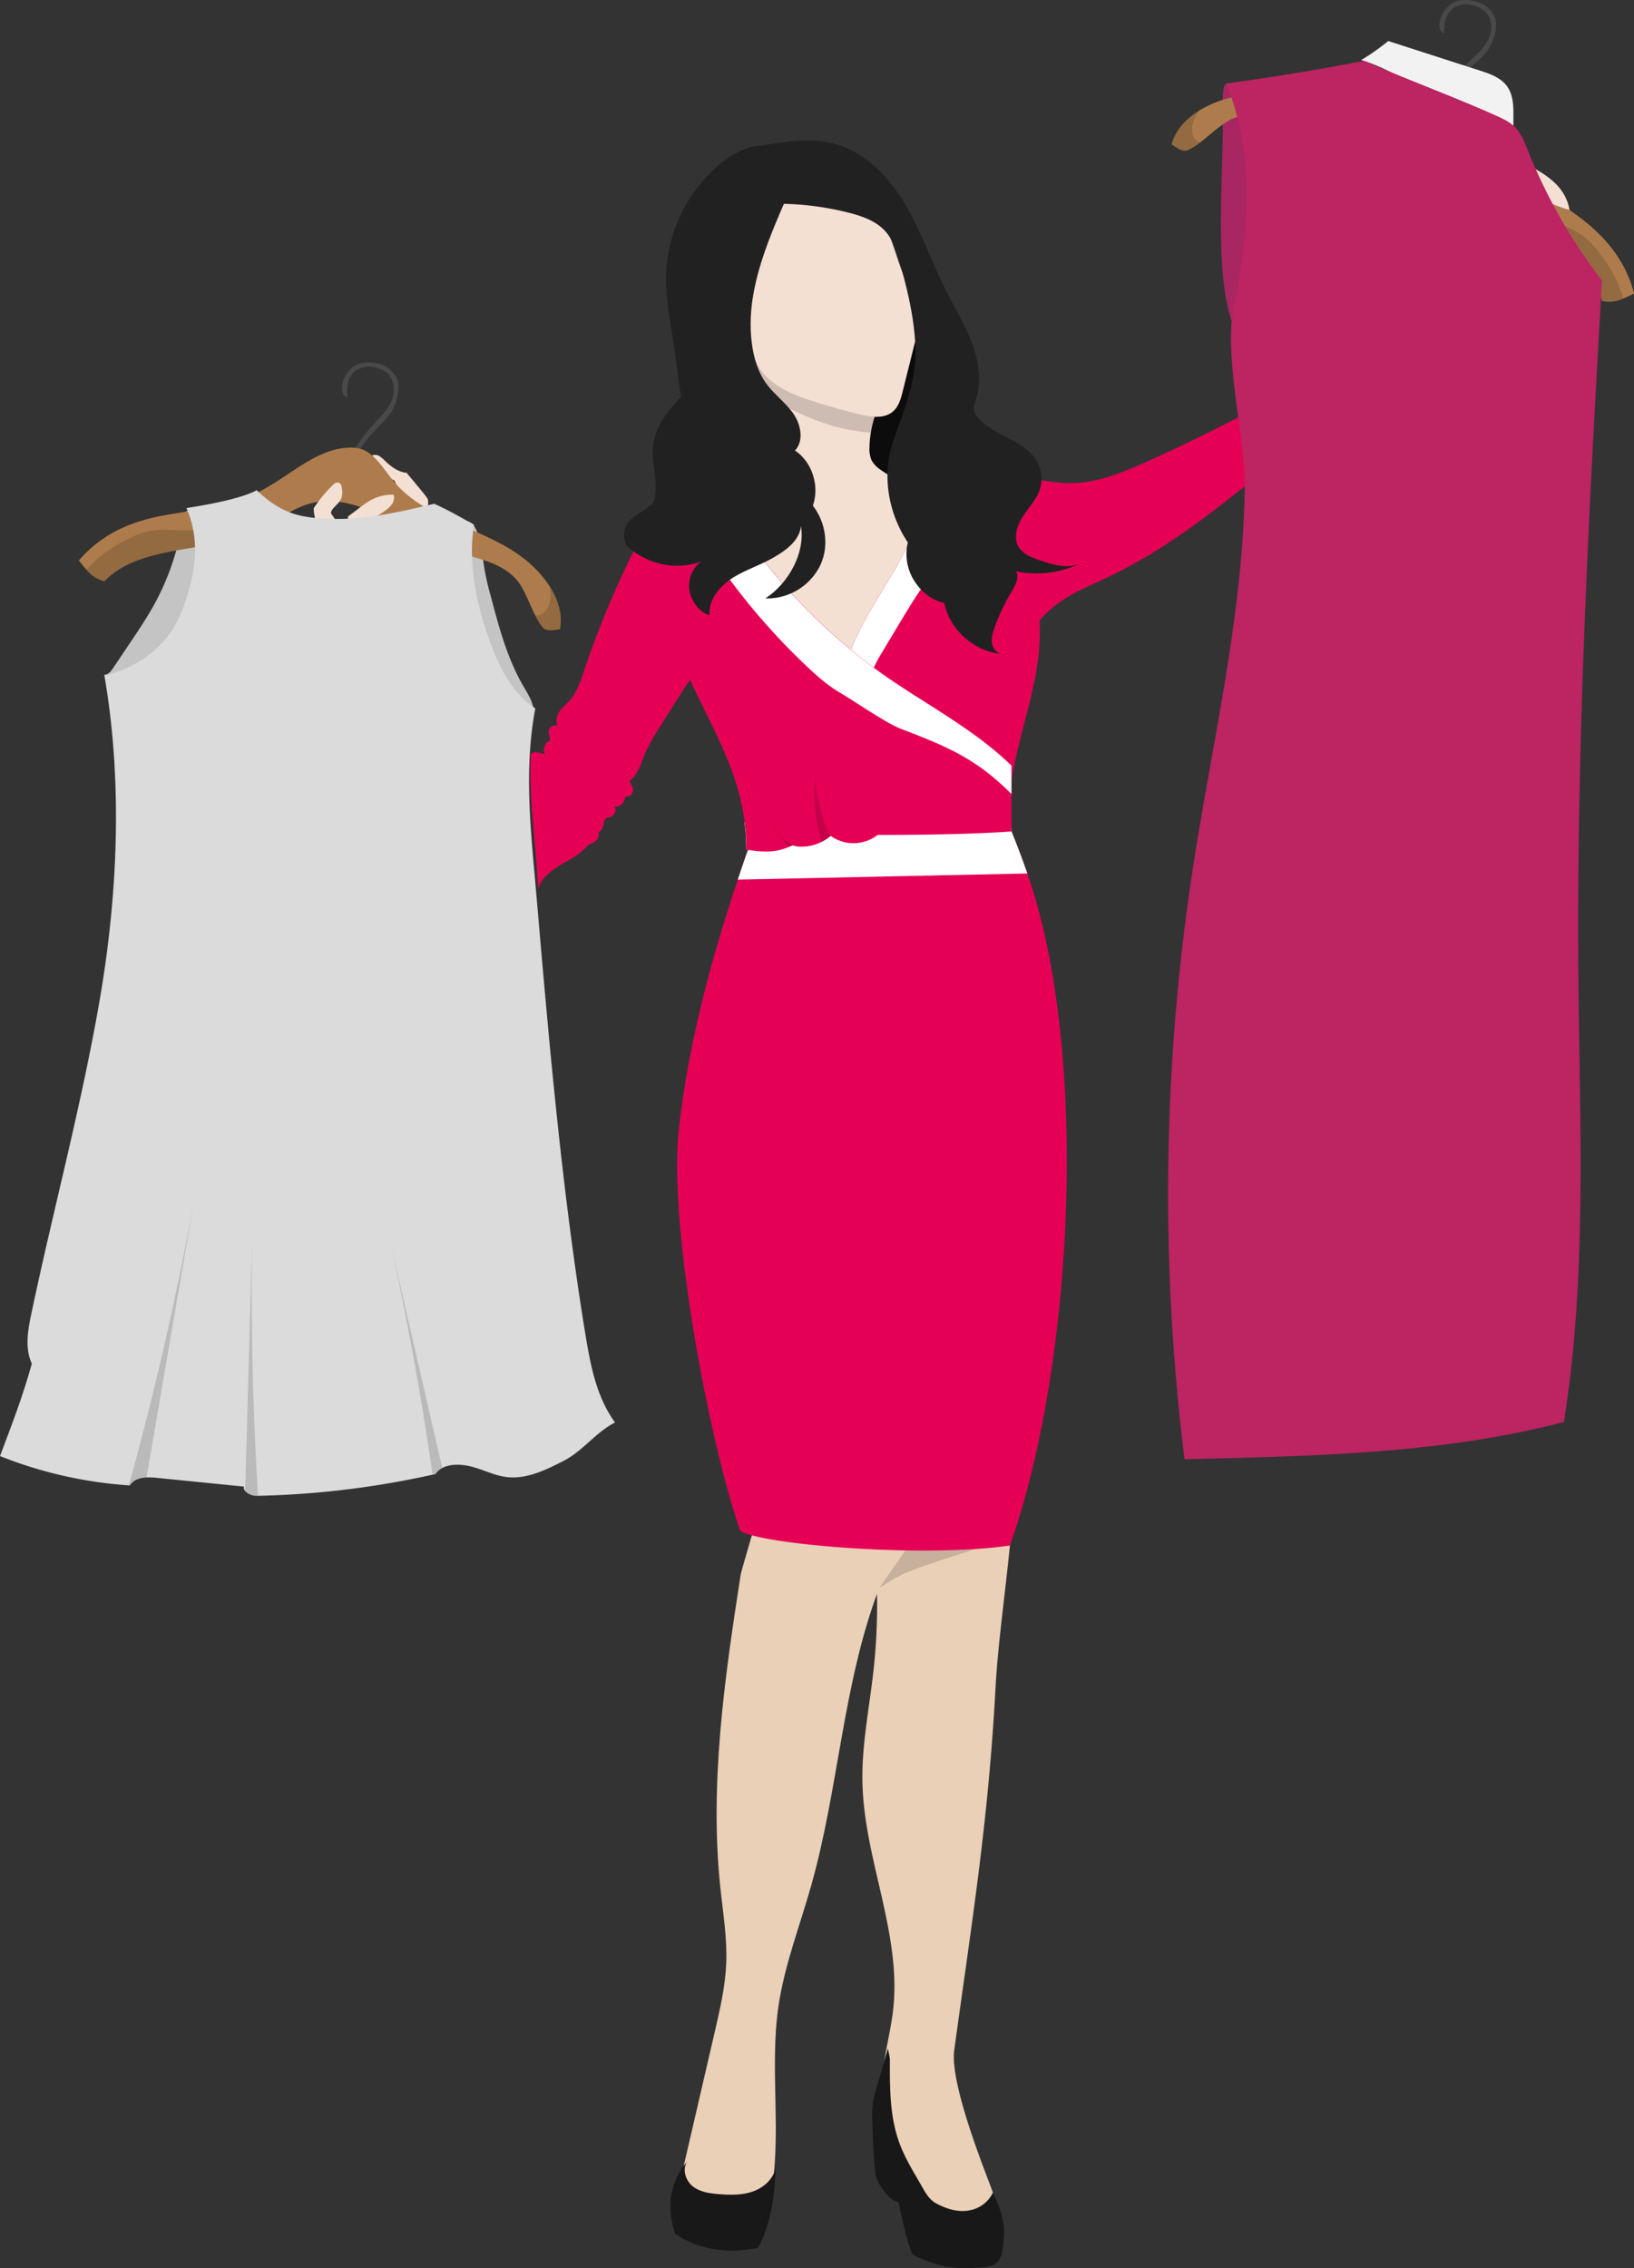
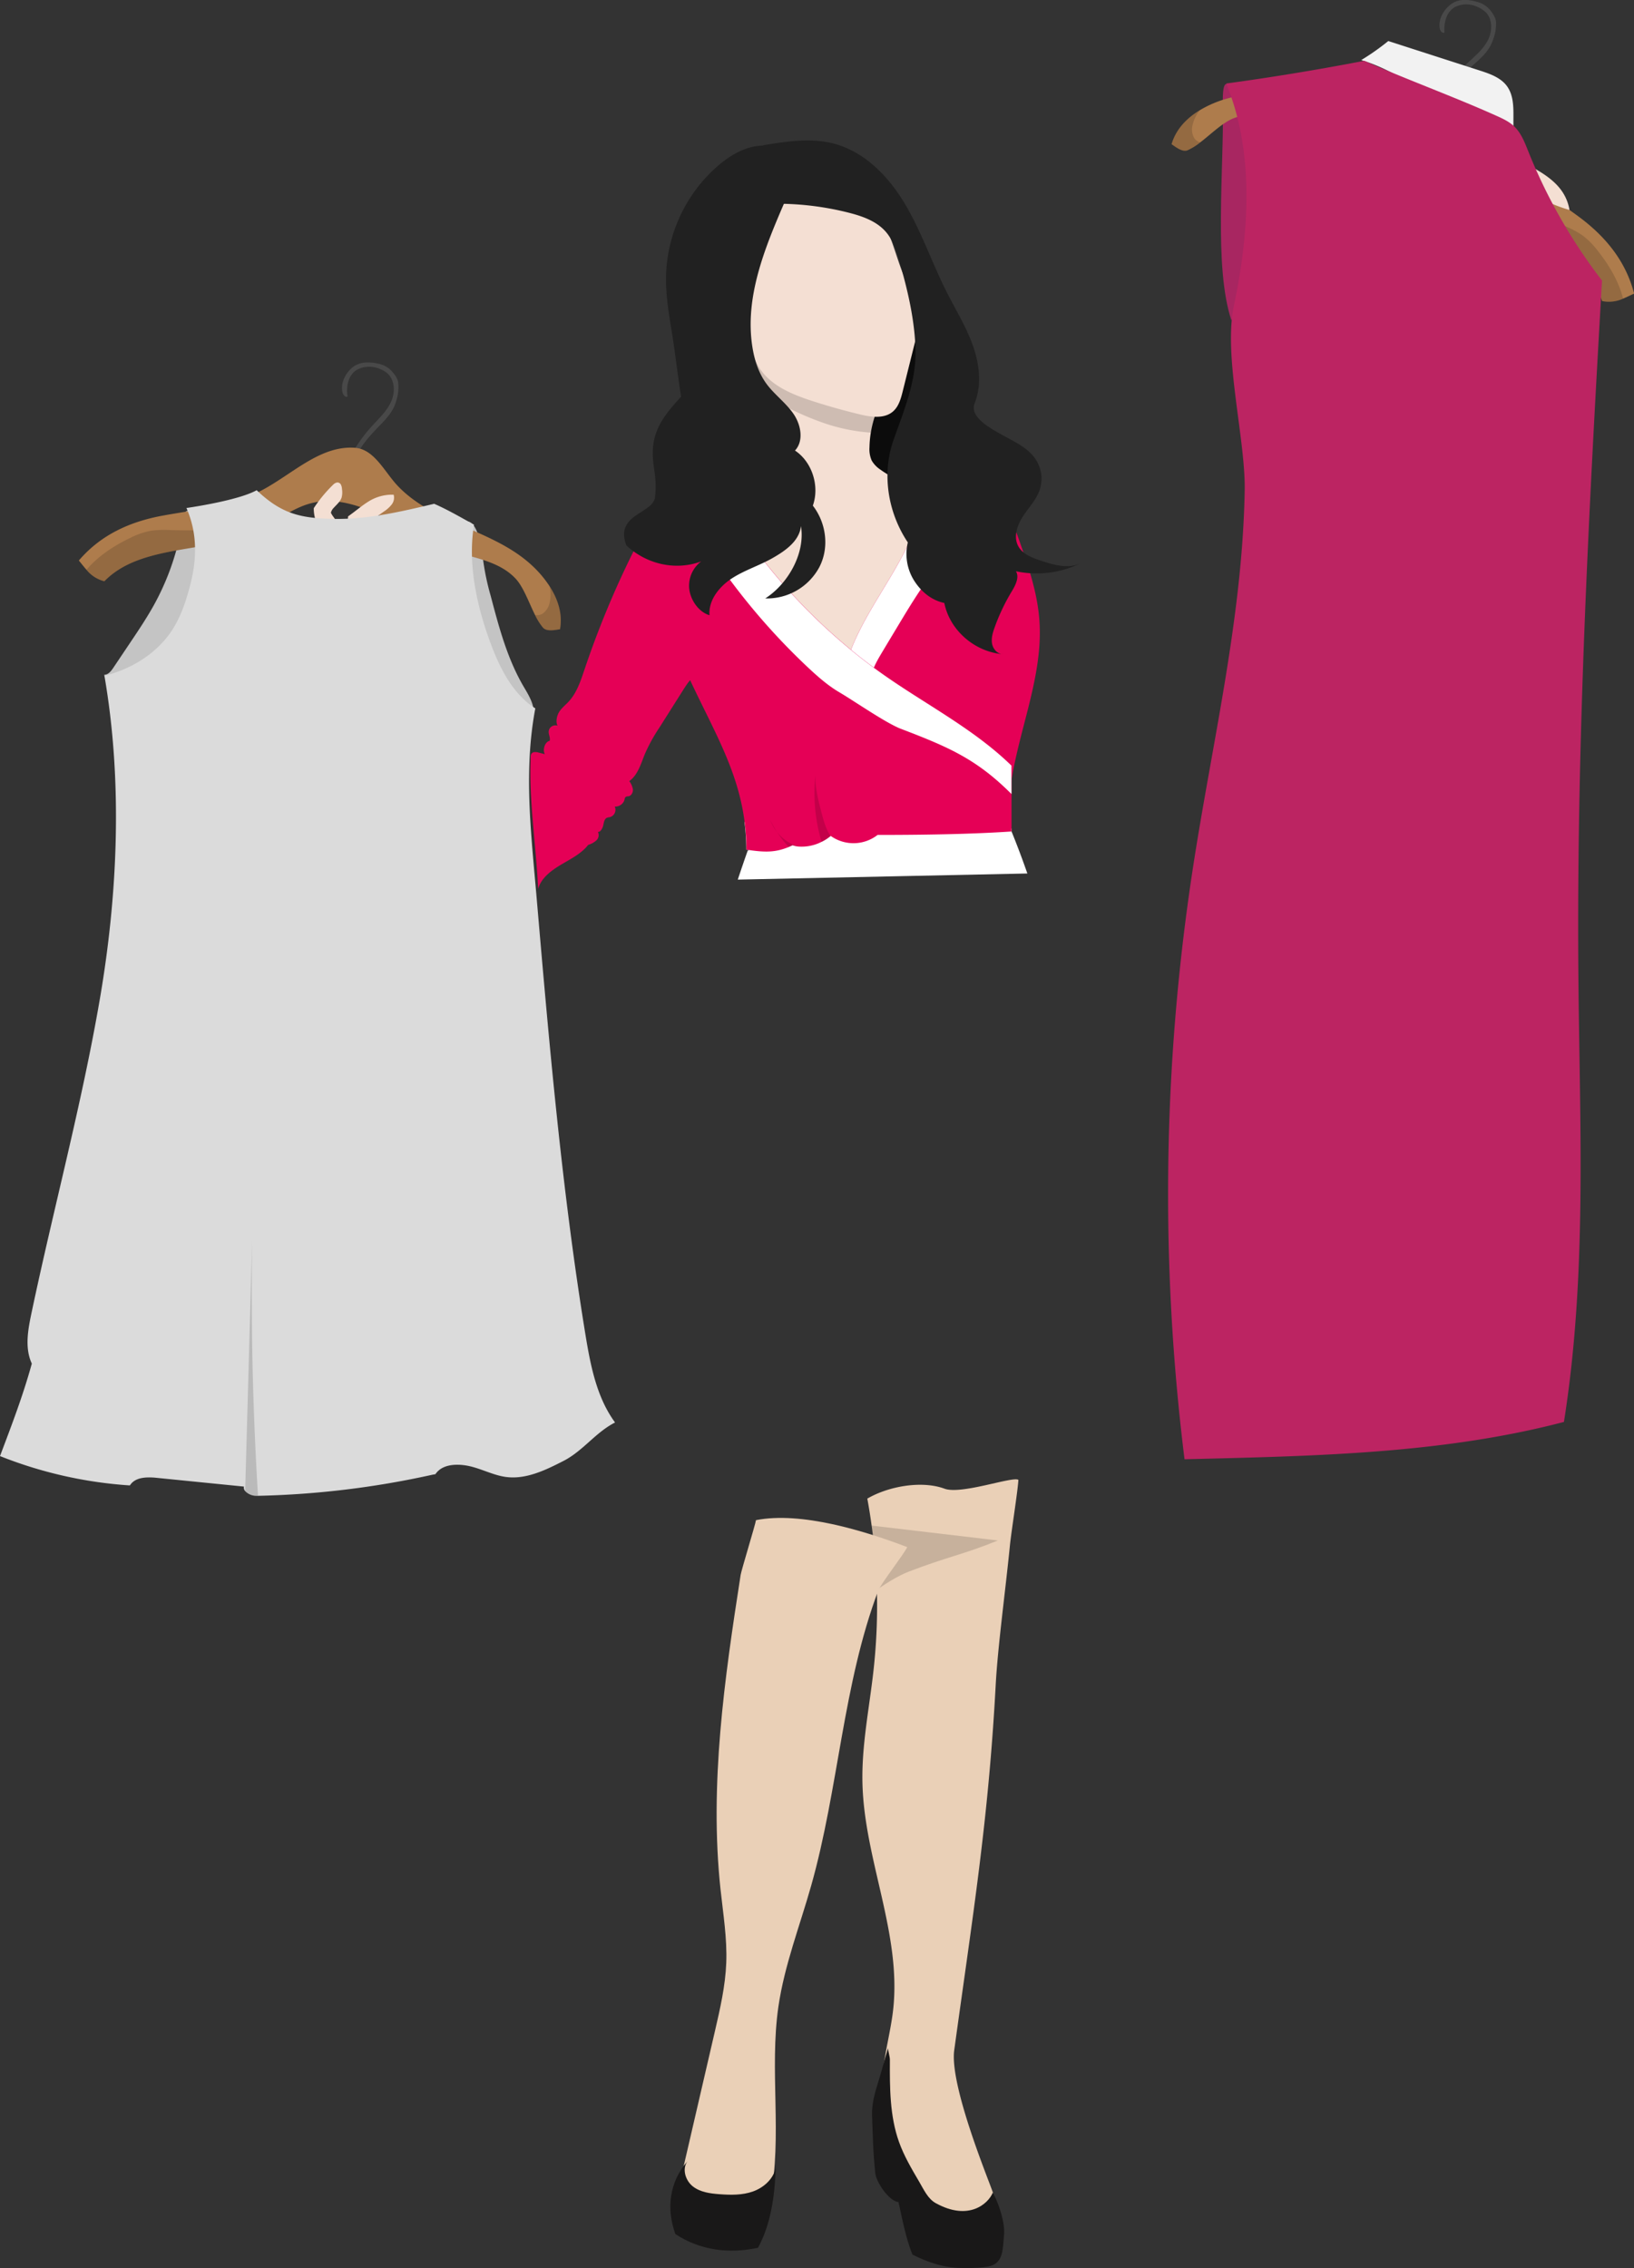
<svg xmlns="http://www.w3.org/2000/svg" id="Ebene_2" data-name="Ebene 2" viewBox="0 0 790.81 1097.66">
  <rect x="0" y="0" width="790.81" height="1097.66" fill="#333333" stroke="none" />
  <defs>
    <style>.cls-1{fill:#ead0b7;}.cls-2{fill:#020202;opacity:0.15;}.cls-3{fill:#191818;}.cls-4{fill:#e50056;}.cls-5{fill:#fff;}.cls-6{fill:#0c0c0c;}.cls-7{fill:#f4dfd3;}.cls-8{opacity:0.16;}.cls-9{fill:#212121;}.cls-10{fill:#c4c4c4;}.cls-11{fill:#494949;}.cls-12{fill:#ae7c4c;}.cls-13{fill:#dbdbdb;}.cls-14{fill:#a82661;}.cls-15{fill:#f2f2f2;}.cls-16{fill:#bc2462;}</style>
  </defs>
  <path class="cls-1" d="M621.5,728.52c-.29,5.43-3.47,25.32-4.1,31.76-2.21,22.29-5.88,48.87-6.89,67.67-3.51,65.37-11.15,111.72-20.06,176.58-2.34,17,16.72,62.92,18.66,68.76,1.33,4,1.91,8.77-.3,12.37s-6.89,4.87-11.1,5.52a121.85,121.85,0,0,1-15.37,1.35c-3.26.08-6.78-.07-9.28-2.18-3.9-3.31-3.36-9.43-3.52-14.63-.48-16.75-11.51-31.38-13.54-48-1.73-14.18,3.21-28.25,4.85-42.44,4.28-37-14-72.92-14.82-110.16-.41-18.21,3.34-36.24,5.35-54.36.27-2.41.5-4.82.71-7.23a284.84,284.84,0,0,0-.77-56.16q-.37-3.39-.85-6.75-.74-5.43-1.69-10.82c-.13-.74-.26-1.47-.4-2.21,10.24-6,26.33-8.87,37.37-4.81C593.9,735.8,619.06,726.6,621.5,728.52Z" transform="translate(-128.63 -12.3)" />
  <path class="cls-2" d="M611.58,757.84c-16.19,6.65-24.56,7.93-43.14,15.08-10.1,3.89-28.56,16.87-32.15,27.15,1.59-18.69,17.14-24.06,15-42.68q-.37-3.39-.85-6.75Z" transform="translate(-128.63 -12.3)" />
  <path class="cls-1" d="M494.51,748c-.35,2.26-7.08,24.25-7.43,26.51-7.85,50.41-15.16,101.48-9.76,152,1.28,11.94,3.27,23.87,2.79,35.89-.44,11.08-2.95,22-5.45,32.81q-8.28,35.78-16.57,71.56c-.72,3.08-1.43,6.25-.88,9.35,1.74,9.56,13.51,12.46,23,13.34,6.37.6,13.86.76,17.94-4.34,1.88-2.35,2.64-5.41,3.22-8.38,6-30.66-.49-62.5,4-93.41,2.93-20,10.37-39,15.86-58.47,13.28-47,15.31-97.3,32.46-142.81,1.22-3.24,12.6-17.8,14-21C547,753.16,516.35,743.71,494.51,748Z" transform="translate(-128.63 -12.3)" />
  <path class="cls-3" d="M461.31,1058.33c-2.71,3.73-.9,9.38,2.68,12.16s8.31,3.4,12.81,3.74c5.47.41,11.1.52,16.29-1.34s9.89-6.07,11-11.57c-.5,13.34-2.22,27.12-8.6,38.82-14,3.07-28,1.27-40-6.62C451,1081.13,452.63,1068.27,461.31,1058.33Z" transform="translate(-128.63 -12.3)" />
  <path class="cls-3" d="M570.23,1103.45c-4.32-10.47-6.67-27.28-7-25.45-4.34-.52-10.61-9.6-11-14.06-1.16-11.54-1.13-17.16-1.55-27.79-.23-5.82,1.52-11.51,3.25-17.07s2.79-10.06,4.48-15.48c.08,1.57.9,4,.9,5.62-.07,13.41-.08,27.15,4.41,39.72,2.43,6.8,6.1,13,9.76,19.24,2.23,3.79,4.19,8.26,8,10.37,16,8.85,25.51.25,27.65-5.13,3.29,6.15,6,15.24,5.42,20.66s-.17,11.67-4.89,14.22c-3.4,1.83-11.72,1.67-15.55,1.64C585.75,1109.88,578,1107.39,570.23,1103.45Z" transform="translate(-128.63 -12.3)" />
-   <path class="cls-4" d="M617.4,760.28c-43.23,6.29-122-.77-130.54-7.15C471.63,709.39,452,604.74,457.19,558.71c4.61-41.16,15.38-81.37,28.51-120.68q2.32-7,4.75-13.92l.57-.4A117.65,117.65,0,0,1,516.88,410a105.08,105.08,0,0,1,36.31-6.92c20.83-.19,40.24,3.72,59.93,10,1.69.53,3.38,1.09,5.07,1.66q4.06,10,7.65,20.33C656.21,522.24,648.09,673.71,617.4,760.28Z" transform="translate(-128.63 -12.3)" />
  <path class="cls-5" d="M490.45,424.11l.57-.4-1.21-.17a105.47,105.47,0,0,0-.88-13.47,117.65,117.65,0,0,1,12.32-.3l15.63.2c32.1.5,64.17,1.44,96.24,3.08l5.07.27v1.39q4.06,10,7.65,20.33L485.7,438Q488,431.06,490.45,424.11Z" transform="translate(-128.63 -12.3)" />
  <path class="cls-6" d="M544.37,191.86c4.06-19.31,7-39.76.72-58.48,16.4,18.41,33.63,38.71,35.55,63.29,1,12.81-1.76,63.41-23.43,56C533.62,244.64,540.68,209.35,544.37,191.86Z" transform="translate(-128.63 -12.3)" />
  <path class="cls-7" d="M581.52,316.49c-4.66,13.28-17.28,23.1-31.14,25.5s-28.53-2.25-39.29-11.31c-6.78-5.72-12.06-13-16.9-20.43-9.5-14.57-17.76-31.12-20-48.37,7.62-.75,14.05-5.88,19.49-11.27a24.09,24.09,0,0,0,4.91-6.21,22.36,22.36,0,0,0,1.89-7.92c.92-9.8-1.12-22.71-4.86-34.5-2.62-8.23-6.05-15.91-9.88-21.6,21.45,6.74,46.79,21.66,68.24,28.4a50.66,50.66,0,0,0-3.9,12.91,50.12,50.12,0,0,0-.65,7.13,13.58,13.58,0,0,0,1.07,6.35,13.17,13.17,0,0,0,4.2,4.4,44.51,44.51,0,0,0,19.35,8c5,14.67,8.92,30.14,9.78,45.6C584.26,301,584.12,309.07,581.52,316.49Z" transform="translate(-128.63 -12.3)" />
-   <path class="cls-4" d="M744.84,205.17q-30.18,16.67-61.67,30.76c-11.39,5.09-23.25,10-35.71,10.19-9.81.14-19.44-2.66-29.24-3.15s-20.71,2-26.33,10c15.12,20.22,25.69,45.85,34.8,69.39,2.35-8.28,8.72-14.56,15.87-19.36s15.22-8,23-11.73c28.19-13.41,52.73-33.25,77-52.9C746.48,226.3,745.32,217.88,744.84,205.17Z" transform="translate(-128.63 -12.3)" />
  <path class="cls-4" d="M468,337.79c-3.93,1.11-6.45,4.83-8.63,8.28l-11.59,18.34a81,81,0,0,0-7.11,12.94c-1.85,4.61-3.41,10.12-7.49,13a8.68,8.68,0,0,1,1.75,4c.12,1.46-.74,3.11-2.19,3.34a2.65,2.65,0,0,0-1.29.28,2.11,2.11,0,0,0-.55,1.27,4.6,4.6,0,0,1-4.76,3.4,3.69,3.69,0,0,1-2.39,5.14,7.46,7.46,0,0,0-1.25.24c-1.29.48-1.6,2.13-1.86,3.48s-1.26,3.54-2.63,3.44a3.47,3.47,0,0,1-.79,4.11,10,10,0,0,1-3.91,2.14c-3.37,4.31-8.49,6.8-13.19,9.61s-9.57,6.4-11.05,11.68c-1-21.72-4.61-42.89-3.56-64.6a1.85,1.85,0,0,1,1.57-1.56,5.44,5.44,0,0,1,2.36.24l2.87.73c-1.17-2.13,0-6,2.38-6.47.4-2-.95-3.37-.35-5.29a3.27,3.27,0,0,1,4.15-2c-1.08-1.9-.3-5.12.92-6.93s3-3.18,4.47-4.79c3.93-4.26,5.78-10,7.63-15.48a450.68,450.68,0,0,1,23.36-56.47c3-6,7-12.58,13.55-13.61C459.2,288.52,465.4,313.15,468,337.79Z" transform="translate(-128.63 -12.3)" />
  <path class="cls-4" d="M617,399.78c-9.31-2-17.35-7.91-24.81-13.82-17.16-13.59-35.68-26.94-56.3-34.27a58.82,58.82,0,0,1,3.35-21.52c5.56-16.44,16.83-31.67,25.27-47.28a164.58,164.58,0,0,0,17.54-51.46,108.35,108.35,0,0,0,29.31,5.3c3.56,25.64,18,48.91,20.22,74.7C634.15,341.29,619.25,369.9,617,399.78Z" transform="translate(-128.63 -12.3)" />
  <path class="cls-5" d="M604.09,257.81c-6.75,8.94-12.43,18-19.76,26.44-8.25,9.52-14.77,20.38-21.25,31.17q-3.71,6.16-7.4,12.32c-2.13,3.57-4.3,7.2-5.32,11.23-3.7-3-7.55-5.76-11.09-8.8,5.56-16.44,16.83-31.67,25.27-47.28a162.4,162.4,0,0,0,11.29-26.13,223.75,223.75,0,0,1,17.74-20.38C596.55,243.83,599.66,251.12,604.09,257.81Z" transform="translate(-128.63 -12.3)" />
  <path class="cls-4" d="M618.19,413.32v1.39c-20.58,1.38-44.21,1.67-64.83,1.67a19,19,0,0,1-22.69.48l-.06.05a20.24,20.24,0,0,1-4.35,2.82A21.28,21.28,0,0,1,515,422h0a12.41,12.41,0,0,1-2.77-.62c-.63.3-1.25.58-1.85.83h0c-6.67,2.79-11.9,2.52-19.3,1.48l-1.21-.17a105.47,105.47,0,0,0-.88-13.47c-5.49-42.73-35.65-67.88-47.67-133.88-.31-1.73-.91-3.51-.38-5.19.63-2,2.48-3.36,4.28-4.46a61.8,61.8,0,0,1,15.26-6.75,62.58,62.58,0,0,1,19.9-2.47c18.14,31.16,45.77,60.19,75.19,81,20.94,14.83,44.27,26.59,62.63,44.5,0,4.68,0,9.23,0,13.75C618.17,402.12,618.19,407.63,618.19,413.32Z" transform="translate(-128.63 -12.3)" />
  <path class="cls-5" d="M618.16,396.59c-16.88-16.9-30.35-22.71-53.54-31.57-7.16-2.73-23.06-13.75-29.68-17.62-5.58-3.27-10.48-7.59-15.2-12a318.37,318.37,0,0,1-59.32-75.59,62.58,62.58,0,0,1,19.9-2.47c18.14,31.16,45.77,60.19,75.19,81,20.94,14.83,44.27,26.59,62.63,44.5C618.14,387.52,618.15,392.07,618.16,396.59Z" transform="translate(-128.63 -12.3)" />
  <path class="cls-8" d="M554,208.78a50.66,50.66,0,0,0-3.9,12.91,88.75,88.75,0,0,1-24.48-5.27c-10.46-3.74-20.3-9-30-14.44-2.62-8.23-6.05-15.91-9.88-21.6C507.19,187.12,532.53,202,554,208.78Z" transform="translate(-128.63 -12.3)" />
  <path class="cls-7" d="M495.41,189.1c5.3,9.58,16.46,14.1,26.88,17.45q11.12,3.57,22.47,6.3c5.45,1.31,11.87,2.25,16.09-1.44,2.76-2.42,3.79-6.22,4.68-9.78q3.06-12.28,6.13-24.56c1.23-4.92,2.46-10,1.5-15-.85-4.35-3.29-8.19-5.25-12.16-4.5-9.15-6.51-19.36-10.9-28.56s-12.17-17.86-22.31-18.93a28.13,28.13,0,0,0-11.13,1.39C491.21,113.76,471,145,495.41,189.1Z" transform="translate(-128.63 -12.3)" />
  <path class="cls-9" d="M508.36,110.13c-9.68,22.32-19.43,46.21-15.57,70.23,1,6.27,3,12.49,6.74,17.62s9.28,9.13,13,14.43,5.27,13.2.85,17.94c8.33,5.52,12,17.25,8.64,26.66,6.52,8.42,8.05,20.31,3.15,29.76A28.73,28.73,0,0,1,499,301.92c11.11-7.13,19.43-21.94,17.28-35-.82,7.26-7.52,11.93-13.86,15.53s-13.46,5.79-19.58,9.77S471.46,302.78,472,310.06c-5.07-1.55-8.84-6.86-9.71-12.09A14.71,14.71,0,0,1,468,284c-12.45,4.65-26.53,1.35-36.22-7.74-5.83-15.2,13-15.25,13.88-23.42,1.1-10.13-1.29-14-1.09-22.19.26-11,6.25-18.26,13.7-26.36-1.58-9.6-2.9-21.62-4.49-31.22-1.54-9.32-3.08-18.72-2.77-28.16a73.11,73.11,0,0,1,25.09-52.37c6.2-5.33,13.76-9.72,21.94-9.77C494.67,91.61,500.51,104.85,508.36,110.13Z" transform="translate(-128.63 -12.3)" />
  <path class="cls-9" d="M507.48,110.93a141.17,141.17,0,0,1,31.75,4.27c6.78,1.71,13.79,4.16,18.29,9.5,3.3,3.91,4.89,9,6.31,13.86,4.11,14.16,7.53,28.65,7.89,43.39s-5.71,29.34-10.63,43.24c-5.81,16.41-2.79,35.15,6.9,49.62a24.2,24.2,0,0,0,3,18.41c3.4,5.4,8.41,9.59,14.66,10.9,2.66,13.34,14.87,23.76,28.43,24.79-2.67,0-4.85-2.48-5.32-5.11s.33-5.32,1.24-7.84a96.64,96.64,0,0,1,8.32-17.49c1.76-2.9,3.75-6.8,2-9.69a48.41,48.41,0,0,0,31.18-3.84c-6,2.82-13,.75-19.29-1.35-4.12-1.39-8.61-3.06-10.72-6.86-2.48-4.48-.63-10.14,2.15-14.43s6.52-8.08,8.17-12.92A17.08,17.08,0,0,0,630.12,235c-3.68-5.88-10.46-8.87-16.53-12.24s-15.83-8.79-13.27-15.24c3.57-8.94,2.32-19.16-.93-28.22S591,162,586.69,153.4c-7-13.87-12-28.73-19.9-42.09s-19.51-25.52-34.53-29.48c-11.14-2.94-22.91-1.1-34.28.76C492.44,92.68,496,110.71,507.48,110.93Z" transform="translate(-128.63 -12.3)" />
-   <path class="cls-7" d="M333.89,264.63c1.06-1.12,1.29-2.77,1.46-4.31l.42-3.67a5.9,5.9,0,0,0-.11-2.68,5.35,5.35,0,0,0-.89-1.46c-1.08-1.4-2.2-2.77-3.33-4.13l-6-7.25c-4.11-.36-7.57-3-10.57-5.89a13.88,13.88,0,0,0-2.68-2.22,3.76,3.76,0,0,0-3.35-.3,1.32,1.32,0,0,0-.54.42,1.48,1.48,0,0,0-.19,1,6.81,6.81,0,0,0,1.83,3.82c2.58,3.05,6.15,5.06,9.65,7,1.72,4.46,3.8,9.27,7.89,11.74a15.08,15.08,0,0,1,3.2,2.09,8,8,0,0,1,1.47,2.41A36.42,36.42,0,0,1,333.89,264.63Z" transform="translate(-128.63 -12.3)" />
  <path class="cls-10" d="M362.38,282.82a121.47,121.47,0,0,0,3.73,17.87c4,15.14,8.05,30.49,16,44,2.81,4.76,6.21,10.25,4.19,15.4-9.28-2.38-17.19-8.53-23.65-15.61A56.87,56.87,0,0,1,351.77,328c-2.48-6-3.52-12.58-4.12-19.09a155.83,155.83,0,0,1-.31-25.1,111.56,111.56,0,0,1,1.37-11.69c.42-2.33,1.05-4.84,2.93-6.28C359.72,259.67,362,279.28,362.38,282.82Z" transform="translate(-128.63 -12.3)" />
  <path class="cls-10" d="M203,305.35c-3.35,6-7.21,11.8-11.07,17.54l-8.49,12.65c-1.06,1.58-2.45,3.34-4.35,3.31.06,1.78,2.21,2.6,4,2.85A36.51,36.51,0,0,0,214,331c9.76-10.2,12.64-25,14.5-39,.83-6.26,1.54-12.66.36-18.86-.76-4-3.18-11.52-7.32-13.39-5.44-2.46-5.05,8-5.77,11.42A122.55,122.55,0,0,1,203,305.35Z" transform="translate(-128.63 -12.3)" />
  <path class="cls-11" d="M300,230.08a73.49,73.49,0,0,1,8.41-11.3c3.46-3.83,7.4-7.41,9.52-12.11s1.8-11-2.34-14.12a15.14,15.14,0,0,0-5.66-2.49,12.22,12.22,0,0,0-8.6,1.25c-4.18,2.44-5.25,8.11-4.48,12.89-1.13.61-2.21-.82-2.48-2.08-.89-4.1,1-8.33,4-11.26,3.81-3.73,8.74-3.55,13.62-2.49a12.14,12.14,0,0,1,6.1,3.39c1.38,1.59,2.95,3.48,3.24,5.56a21.46,21.46,0,0,1-1,9.19c-2.55,9-10.5,12.12-18.09,24.08C301.71,231.47,300.14,229,300,230.08Z" transform="translate(-128.63 -12.3)" />
  <path class="cls-12" d="M399.66,316.84c-2.06.25-6.37,1.35-8.24-.78a28.86,28.86,0,0,1-3.84-6.11c-3-6-5.57-13.51-9.45-17.65-8.56-9.12-22.33-10.24-34.12-14.41-11-3.87-20.61-10.65-31-15.9s-22.26-9-33.54-6.21c-6.3,1.57-11.84,5-17.43,8.44a102.89,102.89,0,0,1-9,5c-23,11-56.13,6.07-73.89,24.4a16.22,16.22,0,0,1-8.68-5.58c-1.2-1.35-2.36-2.86-3.68-4.47,10.56-12.37,24.58-18.79,40.59-21.72s32.66-4.41,47.14-11.83c15.24-7.8,28.81-22.24,45.88-21,9.42.68,14.22,11.56,20.71,18.42,8.52,9,20.05,14.43,31.4,19.4s23,9.82,32.33,18A53.62,53.62,0,0,1,394.6,296C398.67,302.3,401,309.45,399.66,316.84Z" transform="translate(-128.63 -12.3)" />
  <path class="cls-2" d="M399.66,316.84c-2.06.25-6.37,1.35-8.24-.78a28.86,28.86,0,0,1-3.84-6.11,5,5,0,0,0,3.66-.66,8.59,8.59,0,0,0,3.42-5.45,17.49,17.49,0,0,0-.06-7.85C398.67,302.3,401,309.45,399.66,316.84Z" transform="translate(-128.63 -12.3)" />
  <path class="cls-2" d="M262.06,264.22a102.89,102.89,0,0,1-9,5c-23,11-56.13,6.07-73.89,24.4a16.22,16.22,0,0,1-8.68-5.58c5.67-6.63,13.19-11.57,21.09-15.36a38.19,38.19,0,0,1,10.11-3.52,50,50,0,0,1,9.48-.32c16.13.44,32.44,0,48.08-3.91Q260.66,264.63,262.06,264.22Z" transform="translate(-128.63 -12.3)" />
  <path class="cls-7" d="M293.54,267.37c-.66-1.3-4.9-6.31-4.73-7.05a5.35,5.35,0,0,1,1.36-2.28c1.41-1.55,3.15-3,3.79-4.94a9.88,9.88,0,0,0,.18-4.09,5.33,5.33,0,0,0-.54-2.2,1.9,1.9,0,0,0-1.87-1,3.71,3.71,0,0,0-1.9,1.1,67.51,67.51,0,0,0-9.34,11.32c-.14,5.3,2.87,12,6,16.9C287.81,272.61,293,270.12,293.54,267.37Z" transform="translate(-128.63 -12.3)" />
  <path class="cls-7" d="M309,278.17a37.54,37.54,0,0,1-2.28-5.39,9.05,9.05,0,0,1-.59-4.78,6.86,6.86,0,0,1,2.2-3.79l6-4.28a15.64,15.64,0,0,0,3.81-3.39,5.36,5.36,0,0,0,1-4.82A21.45,21.45,0,0,0,307,255c-3.47,2.16-6.55,4.88-9.91,7.21-.2,3-.29,5.88-.21,8.84a6.27,6.27,0,0,0,1.13,4.11C300.65,278,305.17,277.58,309,278.17Z" transform="translate(-128.63 -12.3)" />
  <path class="cls-13" d="M426.3,700.74c-9.55,4.88-15.46,13.74-25,18.63-8.68,4.44-18.05,9-27.72,7.75-6-.79-11.55-3.8-17.47-5.19-4.4-1-9.64-1.21-13.44.84a9.3,9.3,0,0,0-3.32,3L338,726a431.62,431.62,0,0,1-84.52,10.23l-.76,0a7.4,7.4,0,0,1-5.46-2.31,2.59,2.59,0,0,1-.57-2.16l-42.44-4.25a31,31,0,0,0-4.73-.15c-3.25.18-6.31,1.12-8,3.81l-.54,0A206.24,206.24,0,0,1,128.63,717c5.67-15.05,11.13-29.25,15.4-44.76-3.46-7.44-1.91-16.14-.22-24.18,10.68-50.74,24.3-100.89,33.1-152S188,390.45,179.17,339.36c13.13-3.26,25.49-10.84,32.83-22.21,4.07-6.29,6.49-13.51,8.43-20.74,3.54-13.17,3.89-25.76-1.57-38.25,8.58-1.26,26.41-4.41,34-8.61,11.86,11.3,21,13.62,37.42,13.88s32.52-3.53,48.47-7.31c6.34,2.74,13.26,6.76,19.3,10.12-3.15,19,1.31,39.29,8,57.35,4.52,12.17,10.72,24.55,21.66,31.55-5.7,30.15-2.1,59.86.53,90.44,6.11,71,12.23,142.12,23.7,212.47C414.4,673,417.33,688.52,426.3,700.74Z" transform="translate(-128.63 -12.3)" />
  <path class="cls-2" d="M530.61,416.91a20.24,20.24,0,0,1-4.35,2.82,82.18,82.18,0,0,1-3-32.21c-.14,6.32,1.49,12.53,3.11,18.65C527.34,409.88,528.48,413.82,530.61,416.91Z" transform="translate(-128.63 -12.3)" />
  <path class="cls-2" d="M501.36,409.05a52.73,52.73,0,0,0,3.34,6A20.5,20.5,0,0,1,501.36,409.05Z" transform="translate(-128.63 -12.3)" />
  <path class="cls-2" d="M515,422a12.41,12.41,0,0,1-2.77-.62c-.63.3-1.25.58-1.85.83h0a47,47,0,0,1-5.62-7.17A20.43,20.43,0,0,0,515,422Z" transform="translate(-128.63 -12.3)" />
  <path class="cls-14" d="M720.44,63.14c.64,30.5-4.49,78.28,4.17,104.26,5.32-13.53,16-37.47,16-52s-1.09-30.14-7.63-43.3C726.6,59.22,720,41.48,720.44,63.14Z" transform="translate(-128.63 -12.3)" />
  <path class="cls-11" d="M829,54.14a74.28,74.28,0,0,1,9.2-10.68c3.72-3.57,7.91-6.85,10.37-11.39s2.58-10.89-1.33-14.25a15.21,15.21,0,0,0-5.46-2.89,12.2,12.2,0,0,0-8.68.63c-4.34,2.13-5.81,7.71-5.39,12.53-1.17.53-2.14-1-2.32-2.24-.6-4.16,1.61-8.24,4.82-11,4.08-3.45,9-2.92,13.77-1.51a12.2,12.2,0,0,1,5.84,3.82c1.26,1.69,2.7,3.68,2.84,5.78A21.61,21.61,0,0,1,851,32.08c-3.19,8.76-11.35,11.34-19.77,22.73C830.6,55.64,829.21,53.06,829,54.14Z" transform="translate(-128.63 -12.3)" />
  <path class="cls-12" d="M695.64,82.1c1.75,1.13,5.14,4,7.75,2.92a28.37,28.37,0,0,0,6.13-3.81c5.34-4.09,10.94-9.69,16.24-11.71,11.69-4.44,24.56.6,37,2,11.55,1.34,23.19-.52,34.82-.69s24,1.67,32.86,9.14c5,4.17,8.43,9.71,12,15.23a99.55,99.55,0,0,0,5.86,8.47c15.88,20,47.77,30.09,55.68,54.35a16.26,16.26,0,0,0,10.25-1.2c1.67-.69,3.38-1.54,5.27-2.41-4.06-15.75-13.84-27.67-26.94-37.33s-27.41-18.29-37.17-31.31c-10.27-13.7-16.13-32.63-32-39-8.76-3.53-17.85,4.14-26.69,7.46-11.6,4.35-24.35,4.17-36.73,3.65s-25-1.28-36.95,2a53.61,53.61,0,0,0-13.61,5.72C702.91,69.47,697.73,74.9,695.64,82.1Z" transform="translate(-128.63 -12.3)" />
  <path class="cls-2" d="M695.64,82.1c1.75,1.13,5.14,4,7.75,2.92a28.37,28.37,0,0,0,6.13-3.81,5,5,0,0,1-3-2.2,8.61,8.61,0,0,1-.68-6.39,17.5,17.5,0,0,1,3.5-7C702.91,69.47,697.73,74.9,695.64,82.1Z" transform="translate(-128.63 -12.3)" />
  <path class="cls-2" d="M842.38,95.2a99.55,99.55,0,0,0,5.86,8.47c15.88,20,47.77,30.09,55.68,54.35a16.26,16.26,0,0,0,10.25-1.2c-2.18-8.45-6.77-16.19-12.21-23.06a38,38,0,0,0-7.54-7.6,49.36,49.36,0,0,0-8.38-4.45C871.36,115,856.88,107.5,844.56,97.1,843.82,96.49,843.1,95.85,842.38,95.2Z" transform="translate(-128.63 -12.3)" />
  <path class="cls-15" d="M861.44,78.23c-1.17-8,1.28-17.35-3.31-24-3-4.32-8.35-6.19-13.35-7.8L800.52,32.16a115.44,115.44,0,0,1-13.09,9.21C815.49,49.78,832.52,73.62,861.44,78.23Z" transform="translate(-128.63 -12.3)" />
  <path class="cls-7" d="M888.22,113.92a22.28,22.28,0,0,0-3-8.08c-4-6.51-11-10.46-17.75-14.13-1.53,3.42-.92,7.3-.25,11a3.51,3.51,0,0,0,.54,1.52,3.43,3.43,0,0,0,.83.69A71.73,71.73,0,0,0,888.22,113.92Z" transform="translate(-128.63 -12.3)" />
  <path class="cls-16" d="M885.53,700.47c11.27-70.93,7.65-143.24,7-215-1-112.28,5-225.29,11.43-337.39a261.68,261.68,0,0,1-35.7-62.57c-1.72-4.3-3.43-8.81-6.77-12-2.6-2.5-6-4-9.28-5.46C832,59,809.13,50.65,788.91,41.72q-33.25,6.42-66.83,11c12.39,30.11,12.39,66.51,3.67,107.83-5.09,24.14,5.71,64.39,5.28,89.06-1.07,61.94-15.91,122.69-25.24,183.93a1041,1041,0,0,0-3.88,285C763.3,717,826.14,716.07,885.53,700.47Z" transform="translate(-128.63 -12.3)" />
-   <path class="cls-2" d="M222.2,595.49,199.54,727.4c-3.25.18-6.31,1.12-8,3.81l-.54,0Q209.56,664,222.2,595.49Z" transform="translate(-128.63 -12.3)" />
  <path class="cls-2" d="M253.5,736.25l-.76,0a7.4,7.4,0,0,1-5.46-2.31l3.39-121.31Q249.71,674.48,253.5,736.25Z" transform="translate(-128.63 -12.3)" />
-   <path class="cls-2" d="M342.67,722.77a9.3,9.3,0,0,0-3.32,3L338,726q-8-55.26-19.85-109.87Z" transform="translate(-128.63 -12.3)" />
</svg>